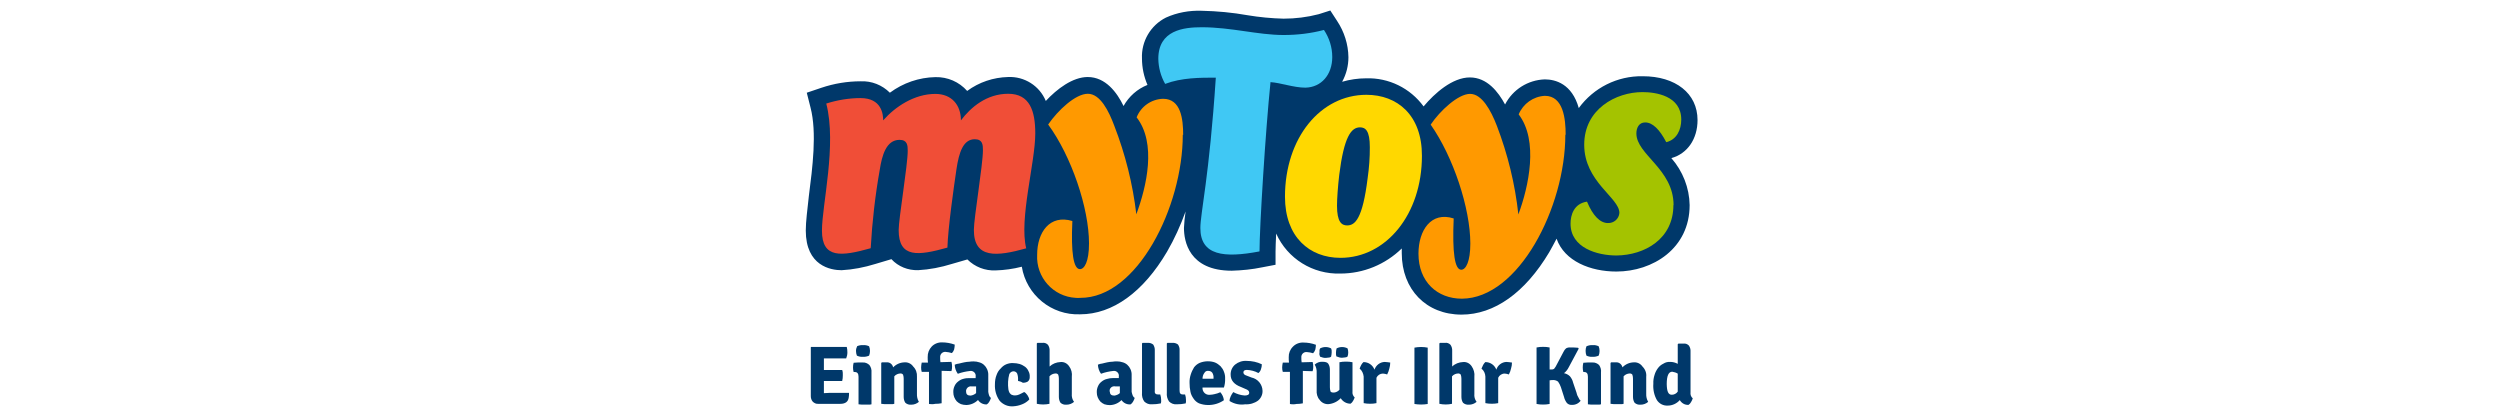
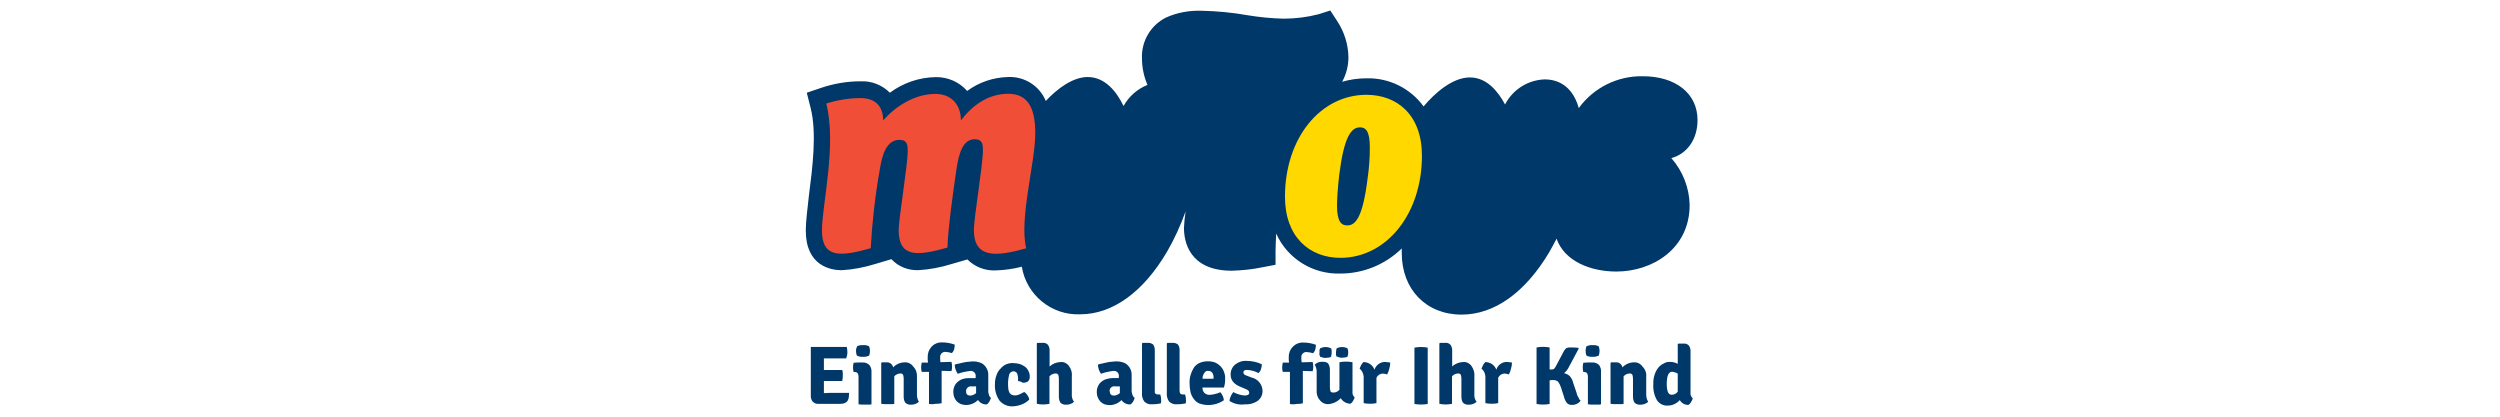
<svg xmlns="http://www.w3.org/2000/svg" width="90" height="15" version="1.1" id="layer" viewBox="0.55 7.863 26.75 12.188" enable-background="new 0.55 7.863 26.75 12.188" xml:space="preserve">
  <path fill="#00386A" d="M22.893,14.845c0.23,0.66,0.996,0.961,1.748,0.961c1.065,0,2.144-0.674,2.144-1.944 c-0.009-0.504-0.199-0.991-0.535-1.374c0.471-0.13,0.766-0.561,0.766-1.112c0-0.783-0.644-1.283-1.604-1.283 c-0.739-0.013-1.435,0.335-1.87,0.931c-0.199-0.709-0.682-0.839-0.995-0.839c-0.491,0.017-0.935,0.295-1.161,0.734 c-0.199-0.369-0.525-0.791-1.03-0.791c-0.509,0-1.03,0.461-1.353,0.848c-0.391-0.535-1.021-0.844-1.683-0.822 c-0.235,0-0.474,0.035-0.7,0.101c0.122-0.222,0.184-0.466,0.184-0.718c-0.005-0.378-0.123-0.748-0.331-1.061L16.274,8.17 l-0.338,0.108c-0.336,0.088-0.684,0.131-1.031,0.131c-0.352-0.009-0.705-0.043-1.048-0.1c-0.443-0.079-0.896-0.122-1.344-0.131 c-0.361-0.013-0.722,0.052-1.048,0.2c-0.448,0.226-0.722,0.695-0.7,1.195c0,0.266,0.056,0.53,0.161,0.774 c-0.295,0.117-0.543,0.335-0.7,0.617c-0.191-0.396-0.526-0.848-1.048-0.848c-0.439,0-0.9,0.348-1.226,0.7 c-0.183-0.443-0.626-0.722-1.104-0.7C6.418,10.127,6,10.266,5.652,10.523c-0.235-0.266-0.574-0.413-0.93-0.404 c-0.479,0.009-0.944,0.169-1.331,0.456c-0.226-0.226-0.535-0.348-0.853-0.334c-0.391,0-0.778,0.064-1.152,0.19l-0.426,0.144 L1.07,11.01c0.191,0.734,0.056,1.765-0.048,2.578c-0.043,0.4-0.091,0.752-0.091,1.018c0,1.039,0.735,1.161,1.048,1.161 c0.334-0.018,0.665-0.083,0.987-0.183l0.47-0.14c0.2,0.218,0.487,0.33,0.783,0.322c0.334-0.018,0.665-0.083,0.987-0.183l0.452-0.131 c0.218,0.218,0.518,0.335,0.826,0.321l0,0c0.257-0.008,0.513-0.043,0.766-0.108c0.135,0.826,0.869,1.427,1.708,1.392 c0.948,0,1.848-0.652,2.54-1.831c0.217-0.373,0.396-0.77,0.543-1.178c-0.026,0.161-0.039,0.321-0.048,0.482 c0,0.378,0.139,1.252,1.4,1.252l0,0c0.3-0.009,0.6-0.039,0.892-0.1l0.387-0.074v-0.387c0-0.108,0.008-0.305,0.018-0.526 c0.33,0.735,1.073,1.196,1.878,1.17c0.674,0,1.317-0.266,1.796-0.734v0.139c0,1.061,0.717,1.796,1.748,1.796 c0.961,0,1.861-0.644,2.564-1.822C22.749,15.11,22.823,14.984,22.893,14.845z M1.461,19.189v0.174l0,0 c0.074,0,0.13-0.009,0.174-0.009h0.561c0,0.048,0,0.091-0.009,0.139c-0.017,0.122-0.1,0.183-0.248,0.183H1.296 c-0.061,0.005-0.118-0.021-0.161-0.064c-0.039-0.044-0.057-0.101-0.057-0.161v-1.422l0.004-0.018H2.13 c0.013,0.052,0.018,0.104,0.018,0.161c0,0.061-0.013,0.121-0.035,0.174H1.461v0.339h0.535c0.018,0.053,0.022,0.104,0.018,0.161 c0,0.052-0.004,0.108-0.018,0.161H1.461V19.189z M2.853,18.758v0.931c-0.031,0.009-0.061,0.013-0.091,0.009H2.565 c-0.035,0-0.065-0.009-0.091-0.009v-0.805c0-0.092-0.035-0.139-0.109-0.139H2.331c-0.013-0.044-0.018-0.088-0.018-0.131 c0-0.048,0.004-0.092,0.018-0.14c0.048,0,0.083-0.008,0.122-0.008H2.6c0.07-0.005,0.139,0.025,0.191,0.073 C2.839,18.602,2.861,18.68,2.853,18.758z M2.426,17.992c0.057-0.025,0.122-0.039,0.183-0.034c0.061-0.005,0.122,0.009,0.174,0.034 c0.035,0.087,0.035,0.188,0,0.274c-0.057,0.025-0.122,0.039-0.183,0.034c-0.061,0.005-0.122-0.009-0.174-0.034 C2.409,18.223,2.4,18.175,2.4,18.127s0.013-0.096,0.035-0.139L2.426,17.992z M4.183,18.884v0.496 c-0.004,0.082,0.013,0.165,0.056,0.238c-0.061,0.053-0.139,0.083-0.222,0.083c-0.065,0.005-0.126-0.013-0.174-0.057 c-0.035-0.052-0.048-0.113-0.048-0.174v-0.526c0-0.039-0.004-0.082-0.018-0.121c-0.017-0.026-0.052-0.039-0.083-0.035 c-0.03,0-0.057,0.009-0.083,0.018c-0.035,0.013-0.065,0.034-0.091,0.065v0.804c-0.03,0.009-0.061,0.014-0.091,0.009h-0.2 c-0.026,0-0.065-0.009-0.091-0.009V18.48l0.018-0.018h0.139c0.091-0.009,0.174,0.057,0.191,0.147 c0.087-0.091,0.204-0.143,0.331-0.147c0.1-0.009,0.2,0.039,0.256,0.122C4.152,18.662,4.191,18.771,4.183,18.884z M4.535,19.68V18.74 H4.322c-0.013-0.043-0.017-0.087-0.017-0.131c0-0.047,0.009-0.091,0.017-0.139h0.183c-0.008-0.052-0.008-0.108-0.008-0.161 c-0.004-0.117,0.039-0.226,0.117-0.309c0.078-0.082,0.191-0.126,0.304-0.122c0.126,0,0.248,0.022,0.37,0.065 c0,0.048-0.008,0.092-0.017,0.14c-0.013,0.039-0.035,0.078-0.065,0.108c-0.061-0.018-0.122-0.03-0.183-0.035 c-0.078-0.008-0.152,0.048-0.161,0.131c0,0.009,0,0.021,0,0.03c0,0.048,0,0.092,0.008,0.14l0.322-0.009 c0.013,0.043,0.018,0.091,0.018,0.139c0,0.044-0.004,0.087-0.018,0.131L4.905,18.71v0.948c-0.061,0.013-0.122,0.017-0.183,0.017 C4.661,19.689,4.596,19.689,4.535,19.68z M6.348,19.501C6.335,19.54,6.322,19.575,6.3,19.611c-0.017,0.034-0.043,0.061-0.074,0.082 c-0.104,0.005-0.2-0.043-0.257-0.13c-0.091,0.091-0.213,0.144-0.339,0.147c-0.057,0-0.109-0.009-0.161-0.026 c-0.043-0.018-0.087-0.048-0.122-0.082c-0.03-0.035-0.057-0.078-0.074-0.122c-0.018-0.044-0.026-0.092-0.026-0.14 c-0.004-0.064,0.009-0.126,0.035-0.183c0.022-0.052,0.057-0.095,0.1-0.13c0.048-0.039,0.1-0.069,0.161-0.083 c0.056-0.017,0.117-0.021,0.178-0.021H5.9v-0.048c0.013-0.078-0.043-0.147-0.118-0.161c-0.013,0-0.026,0-0.043,0 c-0.122,0.014-0.244,0.039-0.361,0.083c-0.056-0.078-0.087-0.17-0.091-0.266c0.04-0.017,0.083-0.03,0.13-0.034 c0.048-0.009,0.092-0.026,0.148-0.035c0.048-0.009,0.1-0.018,0.148-0.018c0.043-0.009,0.087-0.009,0.13-0.009 c0.057,0,0.109,0.009,0.161,0.026c0.104,0.026,0.187,0.104,0.23,0.2c0.026,0.057,0.039,0.122,0.035,0.183v0.482 C6.283,19.41,6.3,19.476,6.348,19.501z M5.622,19.327c0,0.074,0.048,0.108,0.13,0.108c0.061-0.008,0.118-0.034,0.161-0.073v-0.196 H5.783c-0.074-0.013-0.143,0.035-0.161,0.109C5.618,19.293,5.618,19.31,5.622,19.327z M7.14,19.006V18.98 c0.004-0.065-0.004-0.131-0.026-0.191c-0.021-0.043-0.065-0.065-0.108-0.065c-0.052,0-0.1,0.035-0.122,0.083 c-0.039,0.144-0.047,0.296-0.026,0.447c0.004,0.035,0.018,0.07,0.035,0.101c0.018,0.018,0.035,0.048,0.065,0.057 c0.03,0.013,0.061,0.018,0.091,0.018c0.043,0,0.083-0.009,0.122-0.026c0.048-0.018,0.091-0.048,0.148-0.074 c0.018,0.009,0.035,0.021,0.048,0.035c0.018,0.018,0.026,0.034,0.048,0.057c0.013,0.021,0.026,0.043,0.035,0.064 c0.009,0.022,0.018,0.044,0.018,0.065c-0.061,0.062-0.13,0.109-0.213,0.14c-0.083,0.034-0.169,0.052-0.256,0.057 c-0.148,0.013-0.296-0.048-0.396-0.161c-0.1-0.14-0.148-0.309-0.139-0.482c0-0.096,0.013-0.188,0.048-0.274 c0.026-0.074,0.065-0.139,0.122-0.191c0.043-0.052,0.1-0.096,0.161-0.121c0.065-0.026,0.135-0.04,0.2-0.035 c0.065,0,0.13,0.009,0.191,0.026c0.057,0.017,0.113,0.048,0.161,0.082c0.043,0.035,0.079,0.078,0.1,0.131 c0.026,0.048,0.039,0.104,0.035,0.161c0.004,0.052-0.013,0.104-0.056,0.139c-0.043,0.026-0.096,0.039-0.148,0.035 C7.222,19.023,7.183,19.015,7.14,19.006z M8.713,18.884v0.496c-0.008,0.087,0.013,0.169,0.065,0.238 c-0.061,0.053-0.139,0.083-0.222,0.083c-0.065,0.005-0.126-0.013-0.174-0.057c-0.035-0.052-0.048-0.113-0.048-0.174v-0.526 c0-0.039-0.004-0.082-0.018-0.121c-0.018-0.026-0.052-0.039-0.083-0.035c-0.03,0-0.057,0.009-0.083,0.018 c-0.035,0.013-0.065,0.034-0.091,0.065v0.804c-0.122,0.026-0.248,0.026-0.37,0V17.91l0.017-0.018h0.148 c0.061-0.009,0.118,0.013,0.161,0.057c0.035,0.052,0.052,0.112,0.048,0.174v0.461c0.087-0.083,0.2-0.126,0.322-0.131 c0.1-0.009,0.191,0.039,0.248,0.122C8.701,18.666,8.727,18.776,8.713,18.884z M10.553,19.501c-0.013,0.039-0.026,0.074-0.048,0.109 c-0.017,0.034-0.043,0.061-0.074,0.082c-0.104,0.009-0.205-0.039-0.265-0.126c-0.091,0.092-0.213,0.144-0.339,0.147 c-0.057,0-0.108-0.008-0.161-0.025c-0.043-0.018-0.087-0.048-0.122-0.083c-0.03-0.035-0.056-0.078-0.074-0.122 c-0.018-0.043-0.026-0.091-0.026-0.139c-0.004-0.065,0.009-0.126,0.035-0.183c0.021-0.052,0.056-0.096,0.1-0.131 c0.048-0.039,0.1-0.069,0.161-0.082c0.057-0.018,0.117-0.026,0.174-0.026h0.174v-0.048c0.013-0.078-0.043-0.147-0.117-0.161 c-0.013,0-0.026,0-0.043,0c-0.122,0.014-0.244,0.039-0.361,0.083c-0.057-0.078-0.087-0.17-0.091-0.266 c0.039-0.017,0.083-0.03,0.13-0.034c0.048-0.009,0.091-0.026,0.148-0.035c0.052-0.009,0.1-0.018,0.152-0.018 c0.043-0.009,0.087-0.009,0.131-0.009c0.056,0,0.108,0.009,0.161,0.026c0.104,0.026,0.187,0.104,0.23,0.2 c0.026,0.057,0.039,0.122,0.035,0.183v0.482C10.483,19.41,10.5,19.476,10.553,19.501z M9.827,19.327c0,0.074,0.048,0.108,0.13,0.108 c0.061-0.008,0.118-0.034,0.161-0.073v-0.196h-0.13c-0.074-0.017-0.148,0.026-0.166,0.096c-0.004,0.018-0.004,0.039,0,0.062h0.004 V19.327z M11.235,19.402h0.065c0.017,0.052,0.026,0.104,0.026,0.161c0.004,0.034,0,0.069-0.009,0.1 c-0.087,0.018-0.169,0.026-0.256,0.026c-0.087,0.009-0.169-0.022-0.23-0.083c-0.052-0.074-0.074-0.165-0.065-0.257V17.91 l0.017-0.018h0.148c0.057-0.005,0.113,0.013,0.161,0.048c0.035,0.052,0.052,0.113,0.048,0.174v1.161 C11.127,19.366,11.162,19.402,11.235,19.402z M11.961,19.402h0.065c0.018,0.052,0.026,0.104,0.026,0.161 c0.004,0.034,0,0.069-0.008,0.1c-0.087,0.018-0.17,0.026-0.257,0.026c-0.087,0.009-0.169-0.022-0.23-0.083 c-0.052-0.074-0.074-0.165-0.065-0.257V17.91l0.017-0.018h0.148c0.057-0.005,0.113,0.013,0.161,0.048 c0.035,0.052,0.052,0.113,0.047,0.174v1.161C11.862,19.366,11.892,19.402,11.961,19.402z M13.162,19.198h-0.626 c-0.009,0.108,0.069,0.204,0.174,0.213c0.013,0,0.03,0,0.043,0c0.043,0,0.087-0.009,0.13-0.018c0.061-0.013,0.118-0.03,0.174-0.057 c0.057,0.065,0.096,0.147,0.104,0.234c-0.139,0.096-0.304,0.144-0.47,0.14c-0.087,0-0.174-0.018-0.256-0.048 c-0.065-0.03-0.122-0.078-0.161-0.139c-0.044-0.062-0.079-0.131-0.091-0.2c-0.018-0.087-0.026-0.17-0.026-0.257 c-0.004-0.083,0.009-0.17,0.035-0.248c0.022-0.073,0.057-0.144,0.096-0.209c0.043-0.056,0.096-0.1,0.161-0.13 c0.074-0.03,0.156-0.048,0.239-0.048c0.074,0,0.143,0.009,0.213,0.035c0.061,0.025,0.113,0.064,0.161,0.108 c0.043,0.048,0.079,0.1,0.1,0.161c0.026,0.064,0.039,0.135,0.035,0.199C13.201,19.031,13.188,19.118,13.162,19.198z M12.536,18.941 h0.322v-0.026c0.004-0.052-0.009-0.104-0.035-0.147c-0.026-0.039-0.074-0.057-0.122-0.057c-0.043-0.005-0.087,0.018-0.108,0.057 C12.553,18.819,12.536,18.88,12.536,18.941L12.536,18.941z M13.327,19.593c0-0.048,0.013-0.096,0.035-0.14 c0.021-0.043,0.043-0.082,0.074-0.121c0.1,0.056,0.217,0.091,0.331,0.1c0.035,0,0.069-0.004,0.1-0.018 c0.021-0.013,0.039-0.039,0.035-0.065c0-0.048-0.035-0.082-0.109-0.108l-0.13-0.057c-0.2-0.073-0.304-0.195-0.304-0.36 c-0.004-0.113,0.043-0.222,0.13-0.296c0.096-0.078,0.217-0.117,0.339-0.108c0.078,0,0.152,0.008,0.23,0.025 c0.074,0.018,0.143,0.039,0.213,0.074c0,0.052-0.009,0.1-0.026,0.147c-0.013,0.044-0.04,0.083-0.074,0.109 c-0.104-0.057-0.222-0.087-0.339-0.092c-0.026,0-0.052,0.005-0.074,0.018c-0.018,0.013-0.026,0.035-0.026,0.057 c0,0.034,0.026,0.074,0.091,0.091l0.147,0.057c0.183,0.039,0.317,0.2,0.322,0.388c0.004,0.108-0.043,0.213-0.13,0.286 c-0.108,0.079-0.243,0.118-0.378,0.109C13.627,19.714,13.466,19.68,13.327,19.593z M15.093,19.68V18.74h-0.209 c-0.014-0.043-0.018-0.087-0.018-0.131c0-0.047,0.009-0.091,0.018-0.139h0.182c-0.008-0.052-0.008-0.108-0.008-0.161 c-0.004-0.112,0.039-0.222,0.121-0.304c0.078-0.083,0.191-0.127,0.305-0.122c0.127,0,0.248,0.021,0.369,0.065 c0,0.048-0.008,0.091-0.017,0.139c-0.013,0.039-0.035,0.078-0.065,0.109c-0.061-0.018-0.121-0.031-0.183-0.035 c-0.078-0.009-0.152,0.048-0.161,0.13c0,0.009,0,0.022,0,0.031c0,0.048,0,0.091,0.009,0.139l0.321-0.009 c0.014,0.044,0.018,0.092,0.018,0.14c0,0.043-0.004,0.087-0.018,0.13l-0.286-0.009v0.948c-0.062,0.013-0.122,0.018-0.183,0.018 C15.223,19.693,15.157,19.693,15.093,19.68z M15.875,19.271v-0.504c0.005-0.083-0.013-0.165-0.057-0.239 c0.062-0.057,0.14-0.087,0.222-0.083c0.092,0,0.148,0.018,0.174,0.057c0.035,0.053,0.048,0.113,0.048,0.174v0.514 c0,0.039,0.005,0.082,0.018,0.121c0.009,0.026,0.048,0.035,0.101,0.035c0.061-0.005,0.121-0.035,0.16-0.083v-0.804 c0.061-0.014,0.127-0.018,0.191-0.018c0.065,0,0.131,0.004,0.191,0.018v0.856c-0.009,0.065,0.014,0.13,0.064,0.174 c-0.012,0.035-0.029,0.069-0.047,0.1c-0.018,0.035-0.043,0.062-0.074,0.083c-0.117,0-0.227-0.061-0.287-0.161 c-0.096,0.101-0.222,0.161-0.361,0.174c-0.1,0.005-0.199-0.043-0.256-0.126C15.896,19.489,15.866,19.38,15.875,19.271z M15.976,18.297c-0.01-0.018-0.01-0.035-0.018-0.057c-0.01-0.018,0-0.048,0-0.065V18.11c0-0.017,0.008-0.039,0.018-0.056 c0.1-0.053,0.221-0.053,0.321,0c0.017,0.039,0.021,0.078,0.017,0.121c0,0.039-0.008,0.083-0.017,0.122 c-0.022,0.018-0.048,0.026-0.074,0.026s-0.057,0.009-0.083,0.009c-0.025,0-0.057,0-0.082-0.009L15.976,18.297z M16.458,18.297 c-0.018-0.039-0.021-0.078-0.018-0.122c0-0.039,0.008-0.082,0.018-0.121c0.1-0.053,0.221-0.053,0.321,0 c0.026,0.078,0.026,0.16,0,0.238c-0.022,0.018-0.048,0.026-0.073,0.026c-0.027,0-0.057,0.009-0.084,0.009 c-0.025,0-0.056,0-0.082-0.009c-0.025-0.009-0.048-0.018-0.074-0.026L16.458,18.297z M17.132,18.645 c0.008-0.026,0.025-0.065,0.047-0.108c0.018-0.03,0.039-0.062,0.066-0.083c0.143,0,0.27,0.087,0.321,0.222 c0.044-0.13,0.161-0.222,0.3-0.226c0.053,0.004,0.109,0.009,0.161,0.018c0,0.061-0.009,0.117-0.026,0.174 c-0.013,0.061-0.035,0.117-0.064,0.174c-0.039-0.014-0.079-0.022-0.123-0.026c-0.082,0-0.156,0.048-0.19,0.122v0.743 c-0.062,0.013-0.122,0.018-0.183,0.018c-0.065,0-0.131-0.005-0.191-0.018v-0.778C17.24,18.788,17.201,18.701,17.132,18.645z M18.735,19.68v-1.648c0.127-0.025,0.262-0.025,0.388,0v1.648C18.997,19.701,18.866,19.701,18.735,19.68z M20.488,18.884v0.496 c-0.009,0.087,0.013,0.169,0.065,0.238c-0.061,0.053-0.139,0.083-0.223,0.083c-0.064,0.005-0.125-0.013-0.174-0.057 c-0.034-0.052-0.047-0.113-0.047-0.174v-0.526c0-0.039-0.005-0.082-0.018-0.121c-0.018-0.026-0.053-0.039-0.083-0.035 c-0.03,0-0.056,0.009-0.083,0.018c-0.034,0.013-0.064,0.034-0.091,0.065v0.804c-0.122,0.026-0.247,0.026-0.37,0V17.91l0.018-0.018 h0.148c0.061-0.009,0.117,0.013,0.16,0.057c0.035,0.052,0.053,0.112,0.049,0.174v0.461c0.086-0.083,0.199-0.126,0.321-0.131 c0.101-0.009,0.191,0.039,0.248,0.122C20.471,18.666,20.501,18.776,20.488,18.884z M20.696,18.645 c0.01-0.026,0.027-0.065,0.049-0.108c0.018-0.03,0.039-0.062,0.064-0.083c0.145,0,0.27,0.087,0.322,0.222 c0.039-0.13,0.16-0.222,0.295-0.226c0.053,0.004,0.109,0.009,0.162,0.018c0,0.061-0.01,0.117-0.027,0.174 c-0.012,0.061-0.034,0.117-0.064,0.174c-0.039-0.014-0.078-0.022-0.121-0.026c-0.084,0-0.157,0.048-0.191,0.122v0.743 c-0.062,0.013-0.123,0.018-0.184,0.018c-0.064,0-0.13-0.005-0.191-0.018v-0.778C20.806,18.788,20.767,18.701,20.696,18.645z M23.597,19.584c-0.061,0.082-0.156,0.126-0.256,0.122c-0.057,0.004-0.109-0.014-0.148-0.057c-0.039-0.053-0.069-0.113-0.082-0.174 l-0.092-0.287c-0.021-0.057-0.047-0.113-0.082-0.161c-0.039-0.03-0.088-0.048-0.14-0.048c-0.039,0-0.073,0.004-0.108,0.009v0.691 c-0.065,0.013-0.126,0.018-0.191,0.018s-0.131-0.005-0.191-0.018v-1.652c0.065-0.014,0.126-0.018,0.191-0.018 s0.131,0.004,0.191,0.018v0.644h0.064c0.022,0,0.044-0.005,0.066-0.018c0.018-0.021,0.029-0.044,0.047-0.065l0.23-0.435 c0.018-0.039,0.044-0.074,0.074-0.1c0.039-0.022,0.082-0.031,0.131-0.026c0.074,0,0.147,0,0.222,0.009l0.017,0.025l-0.291,0.544 c-0.035,0.069-0.078,0.126-0.139,0.174c0.064,0.013,0.126,0.044,0.174,0.092c0.043,0.052,0.078,0.117,0.092,0.183l0.1,0.295 c0.004,0.031,0.018,0.057,0.025,0.083c0.014,0.03,0.031,0.061,0.049,0.092C23.558,19.549,23.579,19.567,23.597,19.584z M24.192,18.758v0.931c-0.029,0.009-0.061,0.013-0.091,0.009h-0.2c-0.035,0-0.064-0.009-0.092-0.009v-0.805 c0-0.092-0.034-0.139-0.107-0.139h-0.027c-0.012-0.044-0.017-0.088-0.017-0.131c0-0.048,0.005-0.092,0.017-0.14 c0.049,0,0.083-0.008,0.123-0.008h0.146c0.07-0.005,0.14,0.025,0.191,0.073C24.18,18.602,24.202,18.68,24.192,18.758z M23.767,17.992c0.057-0.025,0.122-0.039,0.183-0.034c0.062-0.005,0.122,0.009,0.174,0.034c0.035,0.087,0.035,0.188,0,0.274 c-0.056,0.025-0.122,0.039-0.183,0.034c-0.061,0.005-0.121-0.009-0.174-0.034c-0.018-0.044-0.025-0.092-0.025-0.14 C23.741,18.084,23.749,18.036,23.767,17.992L23.767,17.992z M25.515,18.884v0.496c-0.004,0.082,0.014,0.165,0.057,0.238 c-0.061,0.053-0.139,0.083-0.222,0.083c-0.065,0.005-0.126-0.013-0.175-0.057c-0.034-0.052-0.047-0.113-0.047-0.174v-0.526 c0-0.039-0.004-0.082-0.018-0.121c-0.018-0.026-0.053-0.039-0.082-0.035c-0.031,0-0.057,0.009-0.084,0.018 c-0.034,0.013-0.064,0.034-0.091,0.065v0.804c-0.03,0.009-0.061,0.014-0.091,0.009h-0.2c-0.026,0-0.065-0.009-0.091-0.009V18.48 l0.017-0.018h0.14c0.091-0.009,0.174,0.057,0.191,0.147c0.086-0.091,0.204-0.143,0.33-0.147c0.1-0.009,0.2,0.039,0.256,0.122 C25.484,18.662,25.528,18.771,25.515,18.884z M26.215,18.449c0.078,0,0.151,0.018,0.222,0.057v-0.574l0.018-0.018h0.147 c0.062-0.009,0.118,0.013,0.161,0.057c0.035,0.052,0.053,0.113,0.048,0.174v1.195c-0.009,0.065,0.013,0.131,0.065,0.175 c-0.014,0.039-0.026,0.073-0.049,0.108c-0.017,0.035-0.043,0.061-0.073,0.083c-0.104,0.008-0.204-0.048-0.257-0.14 c-0.087,0.1-0.217,0.161-0.348,0.161c-0.131,0.009-0.252-0.053-0.322-0.161c-0.082-0.144-0.117-0.313-0.104-0.479 c-0.004-0.087,0.008-0.174,0.035-0.256c0.021-0.074,0.056-0.14,0.1-0.2c0.043-0.057,0.096-0.101,0.16-0.131 C26.075,18.462,26.146,18.445,26.215,18.449z M26.263,19.41c0.069,0,0.135-0.035,0.174-0.092v-0.526 c-0.048-0.03-0.104-0.047-0.161-0.056c-0.108,0-0.161,0.121-0.161,0.36C26.119,19.31,26.158,19.41,26.263,19.41L26.263,19.41z" />
-   <path fill="#40C8F4" d="M14.531,10.266c0.287,0.018,0.674,0.161,1.013,0.161c0.466-0.009,0.787-0.378,0.787-0.896 c0-0.283-0.086-0.557-0.243-0.792c-0.382,0.101-0.778,0.148-1.179,0.148c-0.756,0-1.53-0.227-2.396-0.227 c-0.526,0-1.27,0.083-1.27,0.922c0.004,0.257,0.074,0.514,0.2,0.735c0.482-0.183,1.021-0.183,1.482-0.183 c-0.191,2.896-0.452,3.965-0.452,4.4c0,0.804,0.691,0.882,1.73,0.683c0-0.691,0.174-3.518,0.322-4.953l0,0H14.531z" />
  <path fill="#F04E37" d="M7.379,15.127c-0.213-0.853,0.265-2.505,0.265-3.361c0-0.66-0.161-1.16-0.792-1.16s-1.096,0.396-1.383,0.778 c0-0.453-0.274-0.774-0.748-0.774c-0.618,0-1.179,0.378-1.526,0.774c0-0.183-0.048-0.652-0.661-0.652 c-0.339,0-0.679,0.057-1.004,0.16c0.313,1.205-0.126,2.966-0.126,3.718c0,0.826,0.57,0.753,1.426,0.514 c0.043-0.77,0.13-1.535,0.265-2.296c0.065-0.422,0.191-0.874,0.579-0.874c0.23,0,0.239,0.161,0.239,0.321 c0,0.422-0.265,1.983-0.265,2.317c0,0.826,0.57,0.753,1.426,0.514c0.018-0.574,0.178-1.705,0.265-2.296 c0.074-0.496,0.2-0.874,0.535-0.874c0.23,0,0.239,0.161,0.239,0.321c0,0.422-0.265,1.987-0.265,2.327 C5.844,15.441,6.522,15.366,7.379,15.127L7.379,15.127z" />
-   <path fill="#FF9900" d="M11.97,11.814c0-0.47-0.065-1.061-0.587-1.061c-0.343,0.009-0.648,0.222-0.774,0.543 c0.587,0.757,0.295,2.014-0.009,2.835c-0.104-0.887-0.322-1.756-0.644-2.587c-0.161-0.435-0.413-0.938-0.774-0.938 s-0.874,0.482-1.161,0.899c0.683,0.931,1.195,2.448,1.195,3.479c0,0.544-0.139,0.752-0.265,0.752c-0.191,0-0.265-0.482-0.222-1.408 c-0.661-0.2-1.03,0.33-1.03,0.987c-0.035,0.66,0.469,1.226,1.13,1.261c0.043,0.004,0.087,0.004,0.13,0c1.666,0.009,3-2.661,3-4.771 h0.009V11.814z M23.158,11.805c0-0.461-0.065-1.139-0.608-1.139c-0.34,0.018-0.635,0.23-0.766,0.543 c0.587,0.766,0.295,2.109-0.009,2.927c-0.096-0.887-0.31-1.761-0.63-2.596c-0.175-0.452-0.436-0.931-0.783-0.931 s-0.883,0.496-1.152,0.9c0.66,0.938,1.16,2.447,1.16,3.479c0,0.525-0.13,0.765-0.265,0.765c-0.19,0-0.265-0.482-0.222-1.5 c-0.66-0.213-1.03,0.348-1.03,1.03c0,0.826,0.552,1.317,1.27,1.317c1.657-0.008,3.026-2.669,3.026-4.796H23.158z" />
-   <path fill="#A4C300" d="M26.315,13.866c0-1.062-1.088-1.475-1.088-2.101c0-0.16,0.074-0.321,0.257-0.321 c0.213,0,0.421,0.2,0.617,0.578c0.304-0.074,0.439-0.361,0.439-0.661c0-0.7-0.753-0.804-1.136-0.804 c-0.773,0-1.703,0.495-1.703,1.539c0,1.087,1.029,1.548,1.029,1.995c-0.013,0.174-0.164,0.305-0.338,0.296 c-0.223,0-0.439-0.213-0.609-0.626c-0.387,0.057-0.482,0.396-0.482,0.644c0,0.709,0.782,0.931,1.344,0.931 c0.826-0.009,1.665-0.482,1.665-1.475L26.315,13.866z" />
  <path fill="#FFD800" d="M17.331,10.636c-1.344,0-2.383,1.261-2.383,2.982c0,1.179,0.718,1.787,1.623,1.787 c1.334,0,2.383-1.27,2.383-2.982C18.958,11.227,18.231,10.636,17.331,10.636z M17.366,13.075c-0.148,1.195-0.369,1.382-0.6,1.382 c-0.161,0-0.296-0.1-0.296-0.578c0-0.2,0.026-0.561,0.065-0.899c0.139-1.113,0.348-1.392,0.608-1.392c0.161,0,0.287,0.1,0.287,0.578 C17.432,12.471,17.409,12.775,17.366,13.075z" />
</svg>